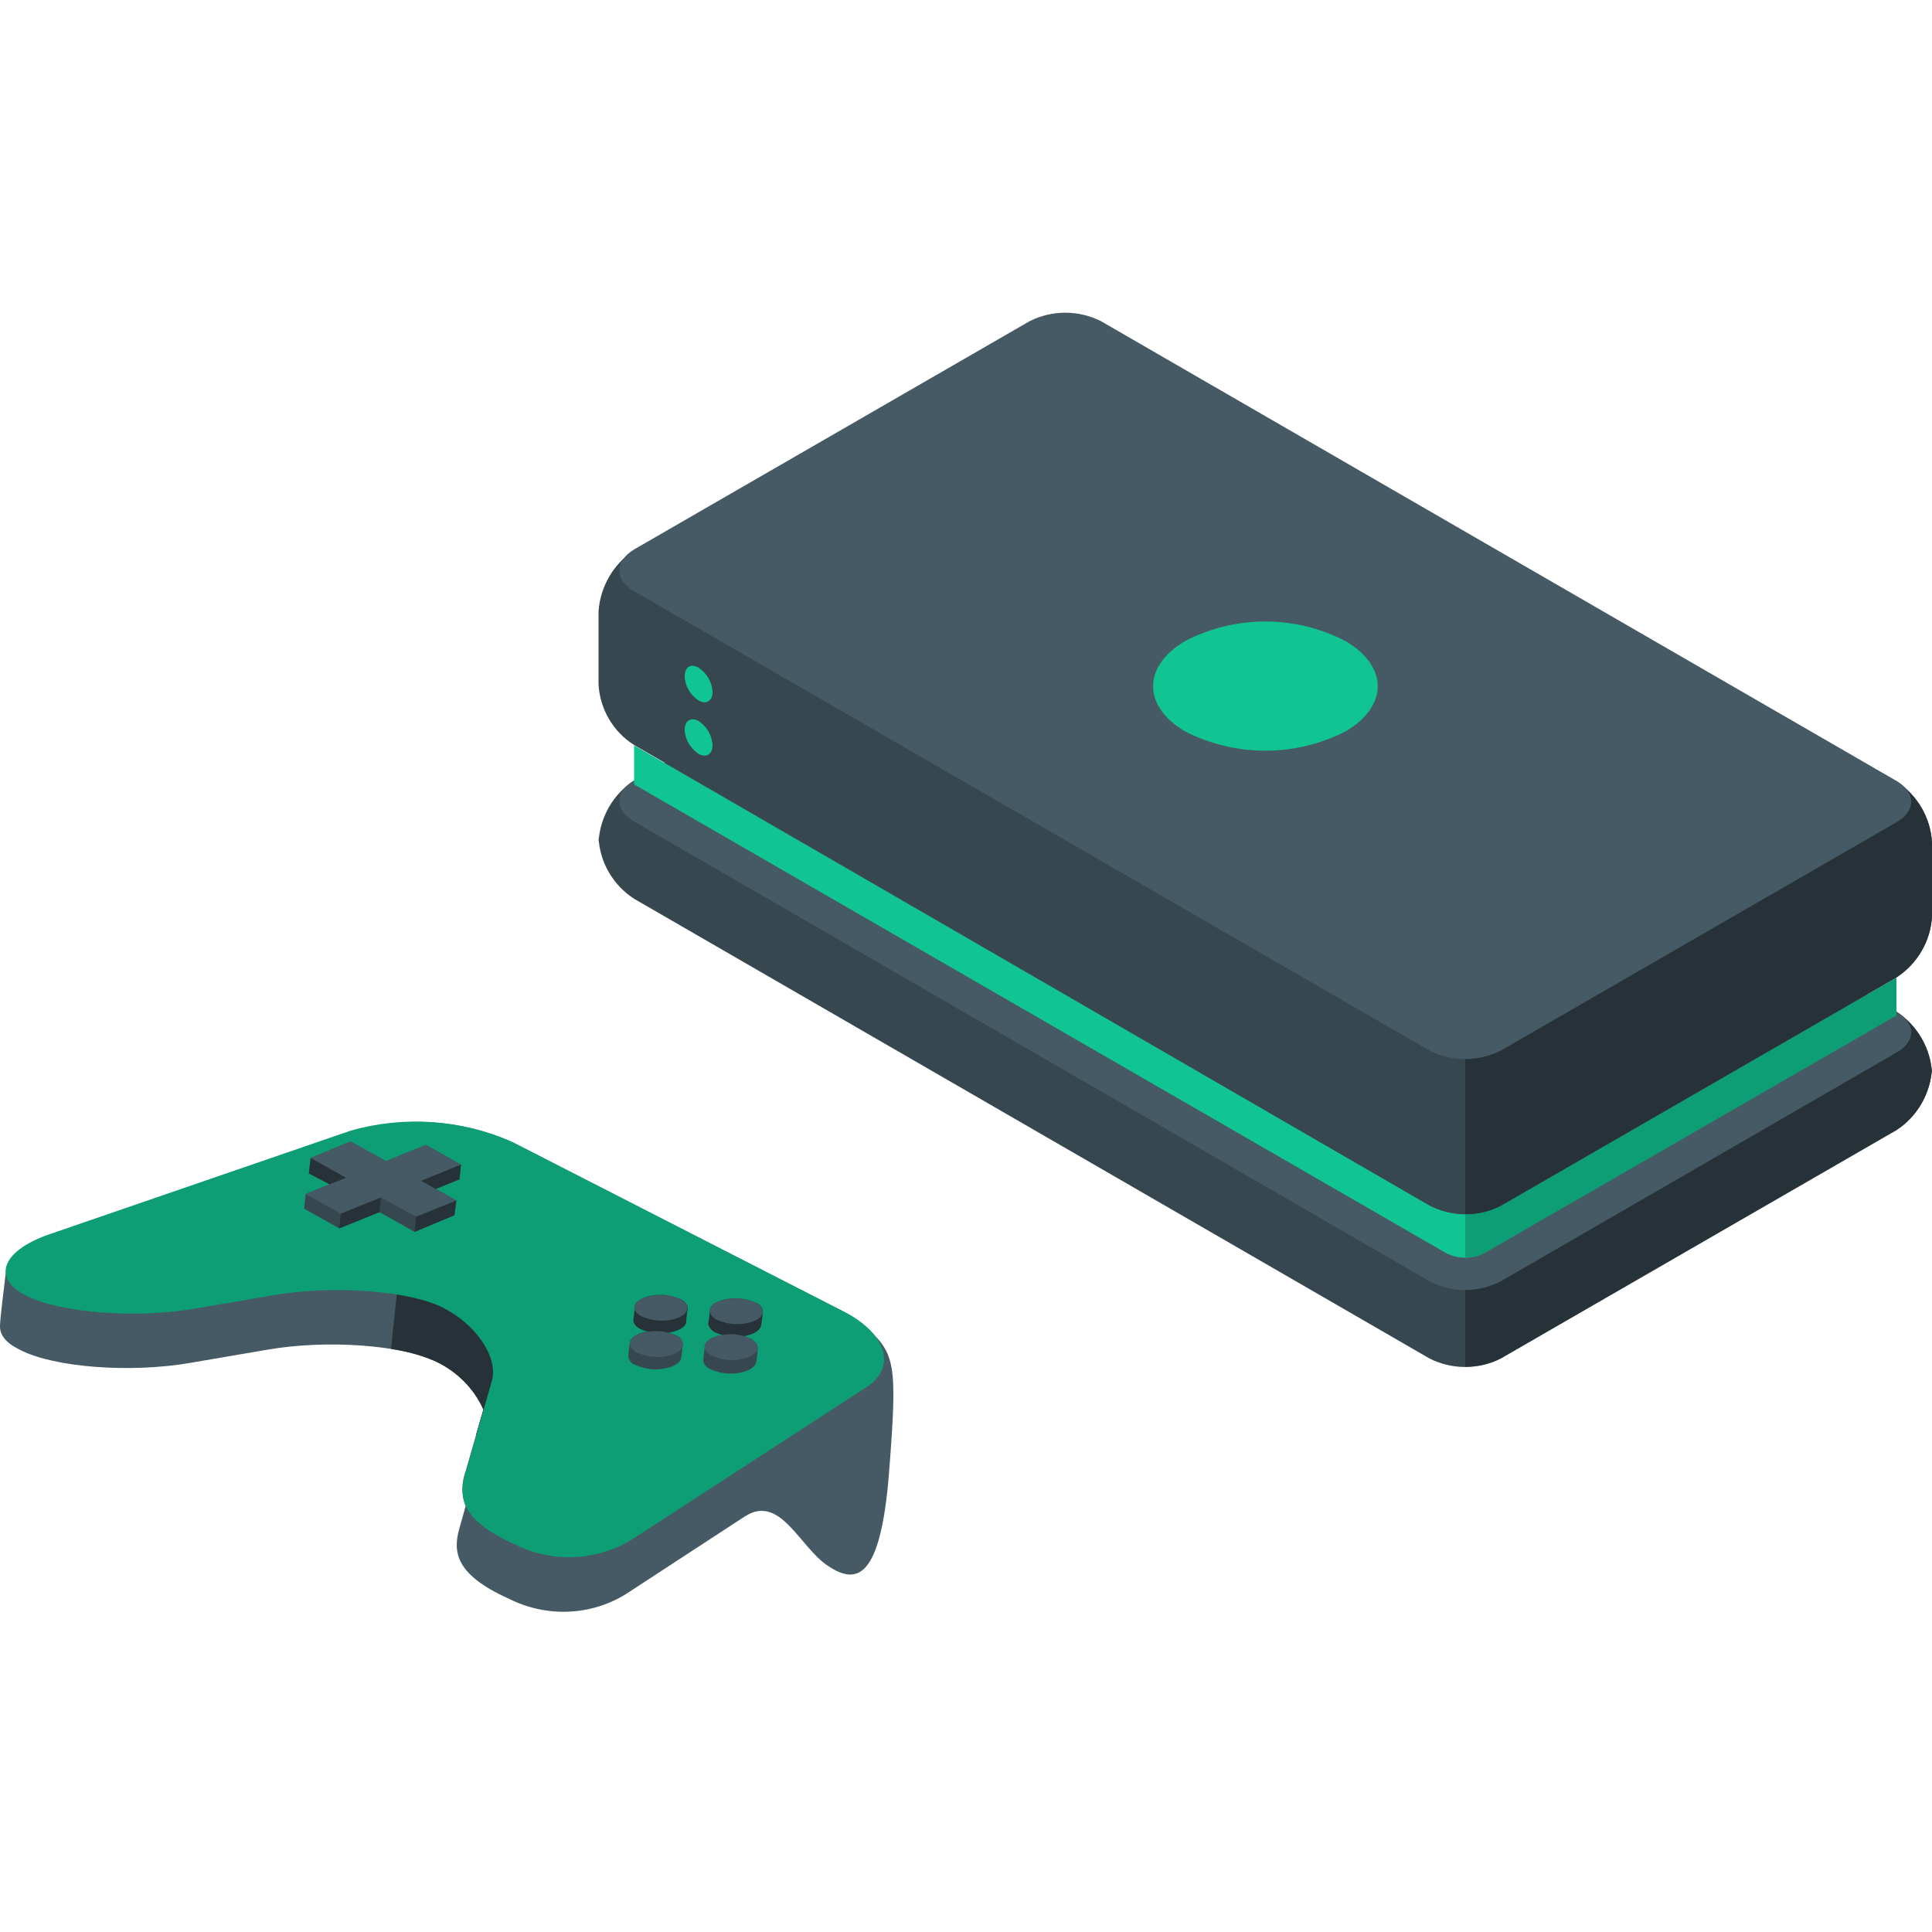
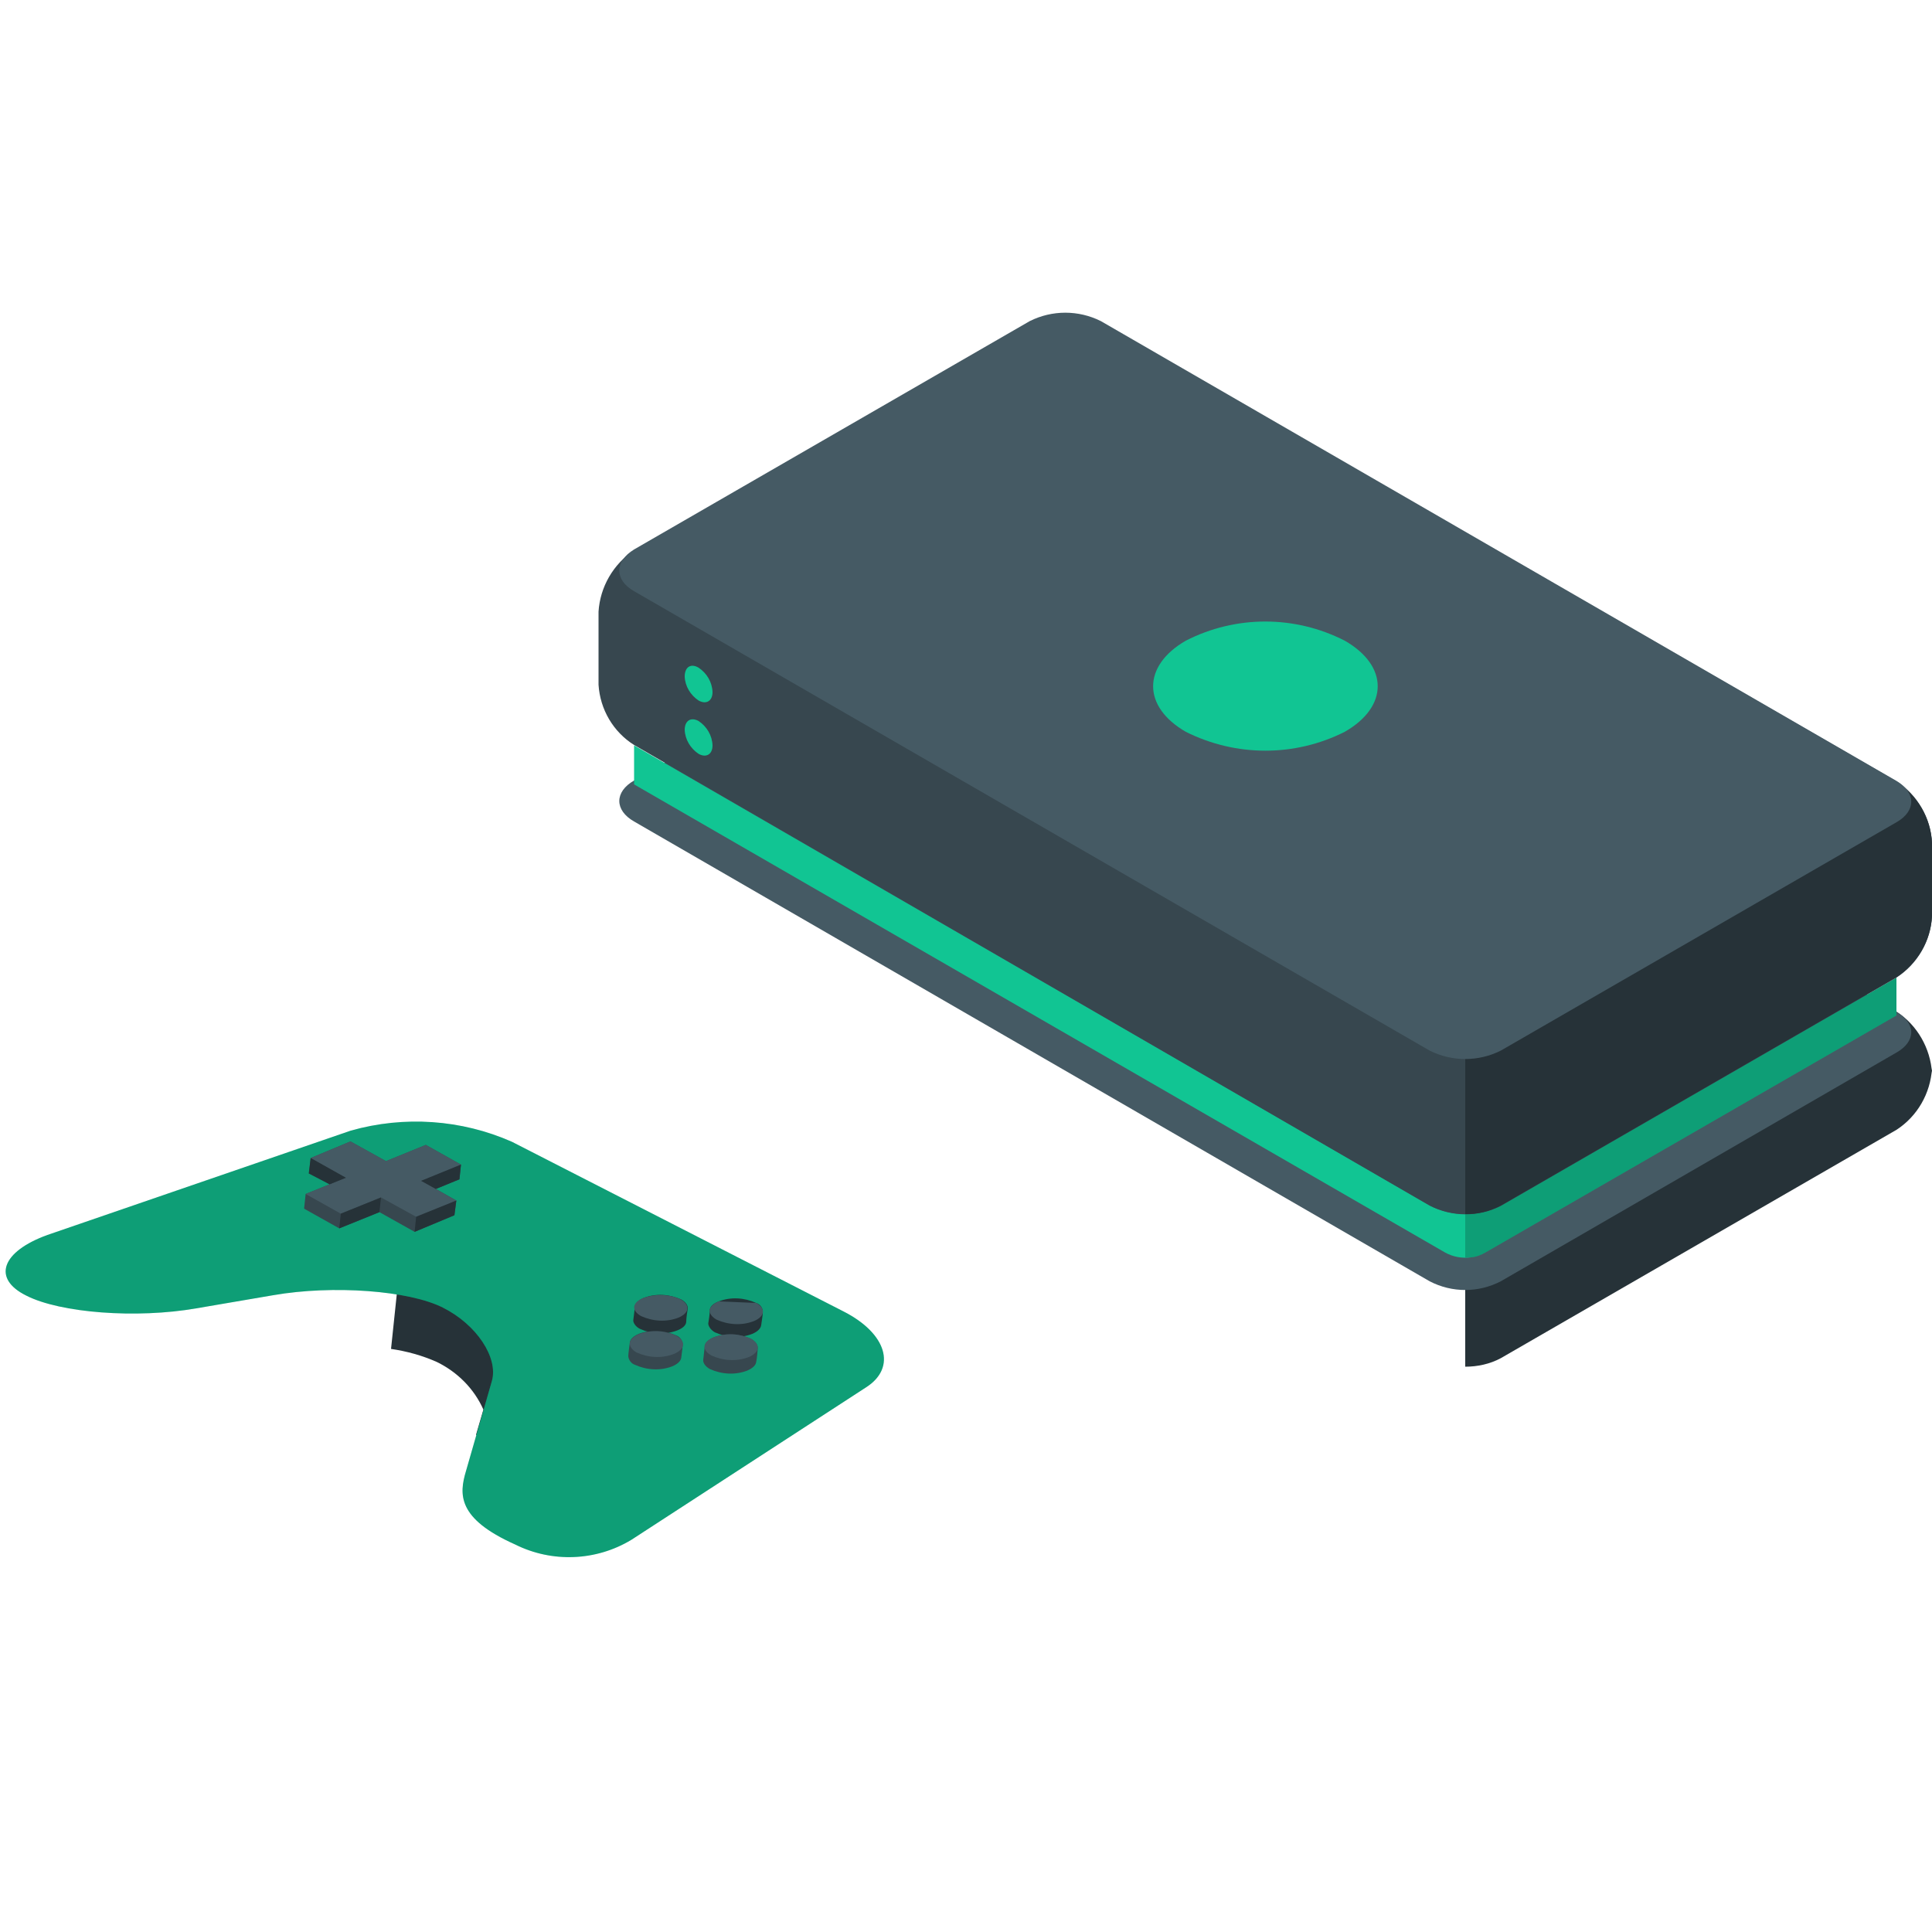
<svg xmlns="http://www.w3.org/2000/svg" version="1.1" id="Layer_1" x="0px" y="0px" viewBox="0 0 500 500" style="enable-background:new 0 0 500 500;" xml:space="preserve">
  <style type="text/css">
	.st0{fill:#455A64;}
	.st1{fill:#263238;}
	.st2{fill:#11C593;}
	.st3{opacity:0.2;enable-background:new    ;}
	.st4{fill:#37474F;}
</style>
  <g id="freepik--Character--inject-71">
    <g id="freepik--character--inject-71">
-       <path class="st0" d="M228.7,352.9c0.6-4.5-3-9.6-10.3-13.4l-85.8-43.9c-13.1-5.8-27.9-6.8-41.7-2.9l-78.5,27    c-6.9,2.4-10.6,5.7-10.8,8.9C1.3,331.1,0.1,340.4,0,343s1.6,4.6,5.3,6.4c8.8,4.5,28.5,6,44,3.3l19.9-3.4    c15.5-2.7,35.2-1.2,43.9,3.2c5.3,2.6,9.6,6.9,12,12.3l-4.6,16c-1.1,2.9-1.1,6.1,0,9l-1.4,5c-1.8,6-2.3,12.3,12.7,19    c9.6,4.8,21,4.4,30.1-1.2l60.8-39.7c2.4-1.3,4-3.6,4.5-6.3C227.5,364.4,228.3,355.2,228.7,352.9z" />
      <path class="st1" d="M129.1,375.6l0.3-41.6l-25.9-6.8l-2.3,21.9c4.1,0.6,8.1,1.7,11.9,3.4c5.3,2.6,9.6,6.9,12,12.3l-1.9,6.5    L129.1,375.6z" />
-       <path class="st0" d="M223.9,343.2c7.8,7.2,8.4,9.3,6.2,37.7c-2.2,28.4-8.6,29.2-15.9,24.3c-7.3-4.9-12.2-18.4-21.2-12.9    L223.9,343.2z" />
      <path class="st2" d="M6.8,335.3c8.8,4.5,28.5,6,44,3.3l19.9-3.4c15.5-2.7,35.2-1.2,43.9,3.2c8.8,4.4,14.4,13,12.7,19l-6.7,23.3    c-1.8,6-2.3,12.3,12.7,19c9.6,4.8,21,4.3,30.1-1.2l60.8-39.5c7.9-5.1,5.3-13.9-5.9-19.6l-85.8-43.9c-13.1-5.8-27.9-6.8-41.7-2.9    l-78.5,27C0.4,323.9-2.1,330.9,6.8,335.3z" />
      <path class="st3" d="M6.8,335.3c8.8,4.5,28.5,6,44,3.3l19.9-3.4c15.5-2.7,35.2-1.2,43.9,3.2c8.8,4.4,14.4,13,12.7,19l-6.7,23.3    c-1.8,6-2.3,12.3,12.7,19c9.6,4.8,21,4.3,30.1-1.2l60.8-39.5c7.9-5.1,5.3-13.9-5.9-19.6l-85.8-43.9c-13.1-5.8-27.9-6.8-41.7-2.9    l-78.5,27C0.4,323.9-2.1,330.9,6.8,335.3z" />
      <path class="st1" d="M197.4,339.3c-0.1-1-0.8-1.8-1.7-2.1c-3.1-1.4-6.6-1.6-9.7-0.4c-1.5,0.6-2.3,1.4-2.3,2.3s-0.3,2.8-0.4,3.4    c0,0.6,0.5,1.6,1.7,2.3c3.1,1.4,6.6,1.6,9.7,0.4c1.4-0.6,2.2-1.4,2.3-2.3S197.5,340,197.4,339.3z" />
      <path class="st4" d="M176.7,347.8c-0.1-1-0.8-1.9-1.7-2.2c-3.1-1.4-6.6-1.6-9.7-0.4c-1.4,0.6-2.2,1.4-2.3,2.2    c-0.1,0.8-0.4,2.9-0.4,3.6c0.1,1,0.8,1.9,1.7,2.2c3.1,1.4,6.6,1.6,9.7,0.4c1.4-0.6,2.2-1.4,2.3-2.2    C176.4,350.6,176.7,348.5,176.7,347.8z" />
      <path class="st1" d="M178,338.6c0-0.8-0.5-1.6-1.7-2.3c-3.1-1.4-6.6-1.6-9.7-0.4c-1.4,0.6-2.2,1.4-2.3,2.3    c-0.1,0.9-0.3,2.8-0.4,3.4c-0.1,0.6,0.5,1.7,1.7,2.3c3.1,1.4,6.6,1.6,9.7,0.4c1.5-0.6,2.3-1.4,2.3-2.3S177.9,339.2,178,338.6z" />
      <path class="st4" d="M196.1,348.8c0-0.8-0.5-1.6-1.7-2.3c-3-1.4-6.5-1.6-9.7-0.4c-1.4,0.6-2.2,1.4-2.3,2.2    c-0.1,0.8-0.3,2.8-0.4,3.6s0.5,1.7,1.7,2.4c3.1,1.4,6.6,1.6,9.7,0.4c1.4-0.6,2.2-1.4,2.3-2.2C195.9,351.6,196.1,349.4,196.1,348.8    z" />
-       <path class="st0" d="M186,336.8c-2.9,1.2-3.1,3.2-0.6,4.7c3.1,1.4,6.6,1.6,9.7,0.4c2.9-1.2,3.1-3.3,0.6-4.7    C192.7,335.8,189.2,335.6,186,336.8z" />
+       <path class="st0" d="M186,336.8c-2.9,1.2-3.1,3.2-0.6,4.7c3.1,1.4,6.6,1.6,9.7,0.4c2.9-1.2,3.1-3.3,0.6-4.7    z" />
      <path class="st0" d="M165.3,345.3c-2.8,1.2-3.1,3.2-0.6,4.7c3.1,1.4,6.6,1.6,9.7,0.4c2.9-1.2,3.2-3.3,0.6-4.7    C171.9,344.2,168.4,344.1,165.3,345.3z" />
      <path class="st0" d="M166.5,335.9c-2.9,1.2-3.2,3.2-0.6,4.7c3.1,1.4,6.6,1.6,9.7,0.4c2.8-1.2,3.1-3.2,0.6-4.7    C173.2,334.9,169.7,334.8,166.5,335.9z" />
      <path class="st0" d="M184.7,346.1c-2.9,1.2-3.2,3.2-0.6,4.7c3.1,1.4,6.6,1.6,9.7,0.4c2.8-1.2,3.1-3.2,0.6-4.7    C191.4,345.1,187.9,344.9,184.7,346.1z" />
      <polygon class="st4" points="119.3,301.4 110.2,296.3 99.9,300.5 90.7,295.4 80.4,299.7 80,303.5 85.3,306.5 79.1,309 78.7,312.8     87.8,317.9 98.2,313.7 107.3,318.8 117.6,314.5 118.1,310.7 112.8,307.7 118.9,305.2   " />
      <polygon class="st0" points="110.2,296.3 99.9,300.5 90.7,295.4 80.4,299.7 89.5,304.8 79.1,309 88.2,314.1 98.6,309.9     107.7,314.9 118.1,310.7 109,305.6 119.3,301.4   " />
      <polygon class="st1" points="98.6,309.9 98.2,313.7 87.8,317.9 88.2,314.1   " />
      <polygon class="st1" points="109,305.6 112.8,307.7 118.9,305.2 119.3,301.4   " />
      <polygon class="st1" points="118.1,310.7 117.6,314.5 107.3,318.8 107.7,314.9   " />
      <polygon class="st1" points="89.5,304.8 80.4,299.7 79.9,303.7 85.3,306.5   " />
    </g>
  </g>
  <g id="freepik--Console--inject-71">
    <g id="freepik--console--inject-71">
-       <path class="st4" d="M388.4,351.6l102.4-59.1c5.4-3.5,8.8-9.5,9.2-15.9v1.2c-0.3-6.5-3.8-12.4-9.2-15.9l-205.9-119    c-5.8-2.9-12.6-2.9-18.4,0L164.1,202c-5.4,3.5-8.8,9.4-9.2,15.9v-1.2c0.3,6.5,3.8,12.4,9.2,15.9l205.9,119    C375.8,354.5,382.6,354.5,388.4,351.6z" />
      <path class="st1" d="M379.2,197.4l111.6,64.4c5.4,3.5,8.8,9.5,9.2,15.9v-1.2c-0.4,6.5-3.8,12.4-9.2,15.9l-102.4,59.1    c-2.8,1.5-6,2.2-9.2,2.2L379.2,197.4z" />
      <path class="st0" d="M490.8,272.4l-102.4,59.2c-5.8,3-12.6,3-18.4,0l-205.9-119c-5.1-2.9-5.1-7.7,0-10.6l102.4-59.1    c5.8-2.9,12.6-2.9,18.4,0l205.9,119C495.9,264.8,495.9,269.5,490.8,272.4z" />
      <path class="st2" d="M490.8,253v9.8l-106.3,61.3c-1.2,0.7-2.5,1.2-3.8,1.3c-2.3,0.3-4.7-0.1-6.8-1.3L164.1,203v-10.1L370,312    c5.8,2.9,12.6,2.9,18.4,0L490.8,253z" />
      <path class="st3" d="M490.8,253v9.8l-106.3,61.3c-1.2,0.7-2.5,1.2-3.8,1.3h-1.5v-11.2c3.2,0.1,6.4-0.7,9.2-2.2L490.8,253z" />
      <path class="st4" d="M388.4,312.1L490.8,253c5.4-3.5,8.9-9.5,9.2-15.9v-18.9c-0.3-6.5-3.8-12.4-9.2-15.9l-205.9-119    c-5.8-2.9-12.6-2.9-18.4,0l-102.4,59.1c-5.4,3.6-8.8,9.5-9.2,15.9v18.9c0.4,6.4,3.8,12.2,9.2,15.6L370,312    C375.8,315,382.6,315,388.4,312.1z" />
      <path class="st1" d="M379.2,137.8l111.6,64.4c5.4,3.5,8.9,9.5,9.2,15.9v18.9c-0.3,6.5-3.8,12.4-9.2,15.9l-102.4,59.1    c-2.8,1.5-6,2.3-9.2,2.2L379.2,137.8z" />
      <path class="st0" d="M490.8,212.8l-102.4,59.1c-5.8,2.9-12.6,2.9-18.4,0L164.1,153c-5.1-2.9-5.1-7.7,0-10.8l102.4-59.1    c5.8-2.9,12.6-2.9,18.4,0l205.9,119C495.9,205.1,495.9,209.9,490.8,212.8z" />
      <path class="st2" d="M348,165.8c11.4,6.5,11.4,17.1,0,23.6c-12.9,6.5-28.1,6.5-41.1,0c-11.3-6.5-11.3-17.1,0-23.6    C319.8,159.2,335.1,159.2,348,165.8z" />
      <path class="st2" d="M180.8,172.8c2.1,1.4,3.5,3.7,3.6,6.3c0,2.3-1.6,3.3-3.6,2.2c-2.1-1.4-3.5-3.7-3.6-6.2    C177.2,172.6,178.8,171.6,180.8,172.8z" />
      <path class="st2" d="M180.8,186.6c2.1,1.4,3.5,3.7,3.6,6.3c0,2.3-1.6,3.3-3.6,2.2c-2.1-1.4-3.5-3.7-3.6-6.2    C177.2,186.5,178.8,185.5,180.8,186.6z" />
    </g>
  </g>
</svg>